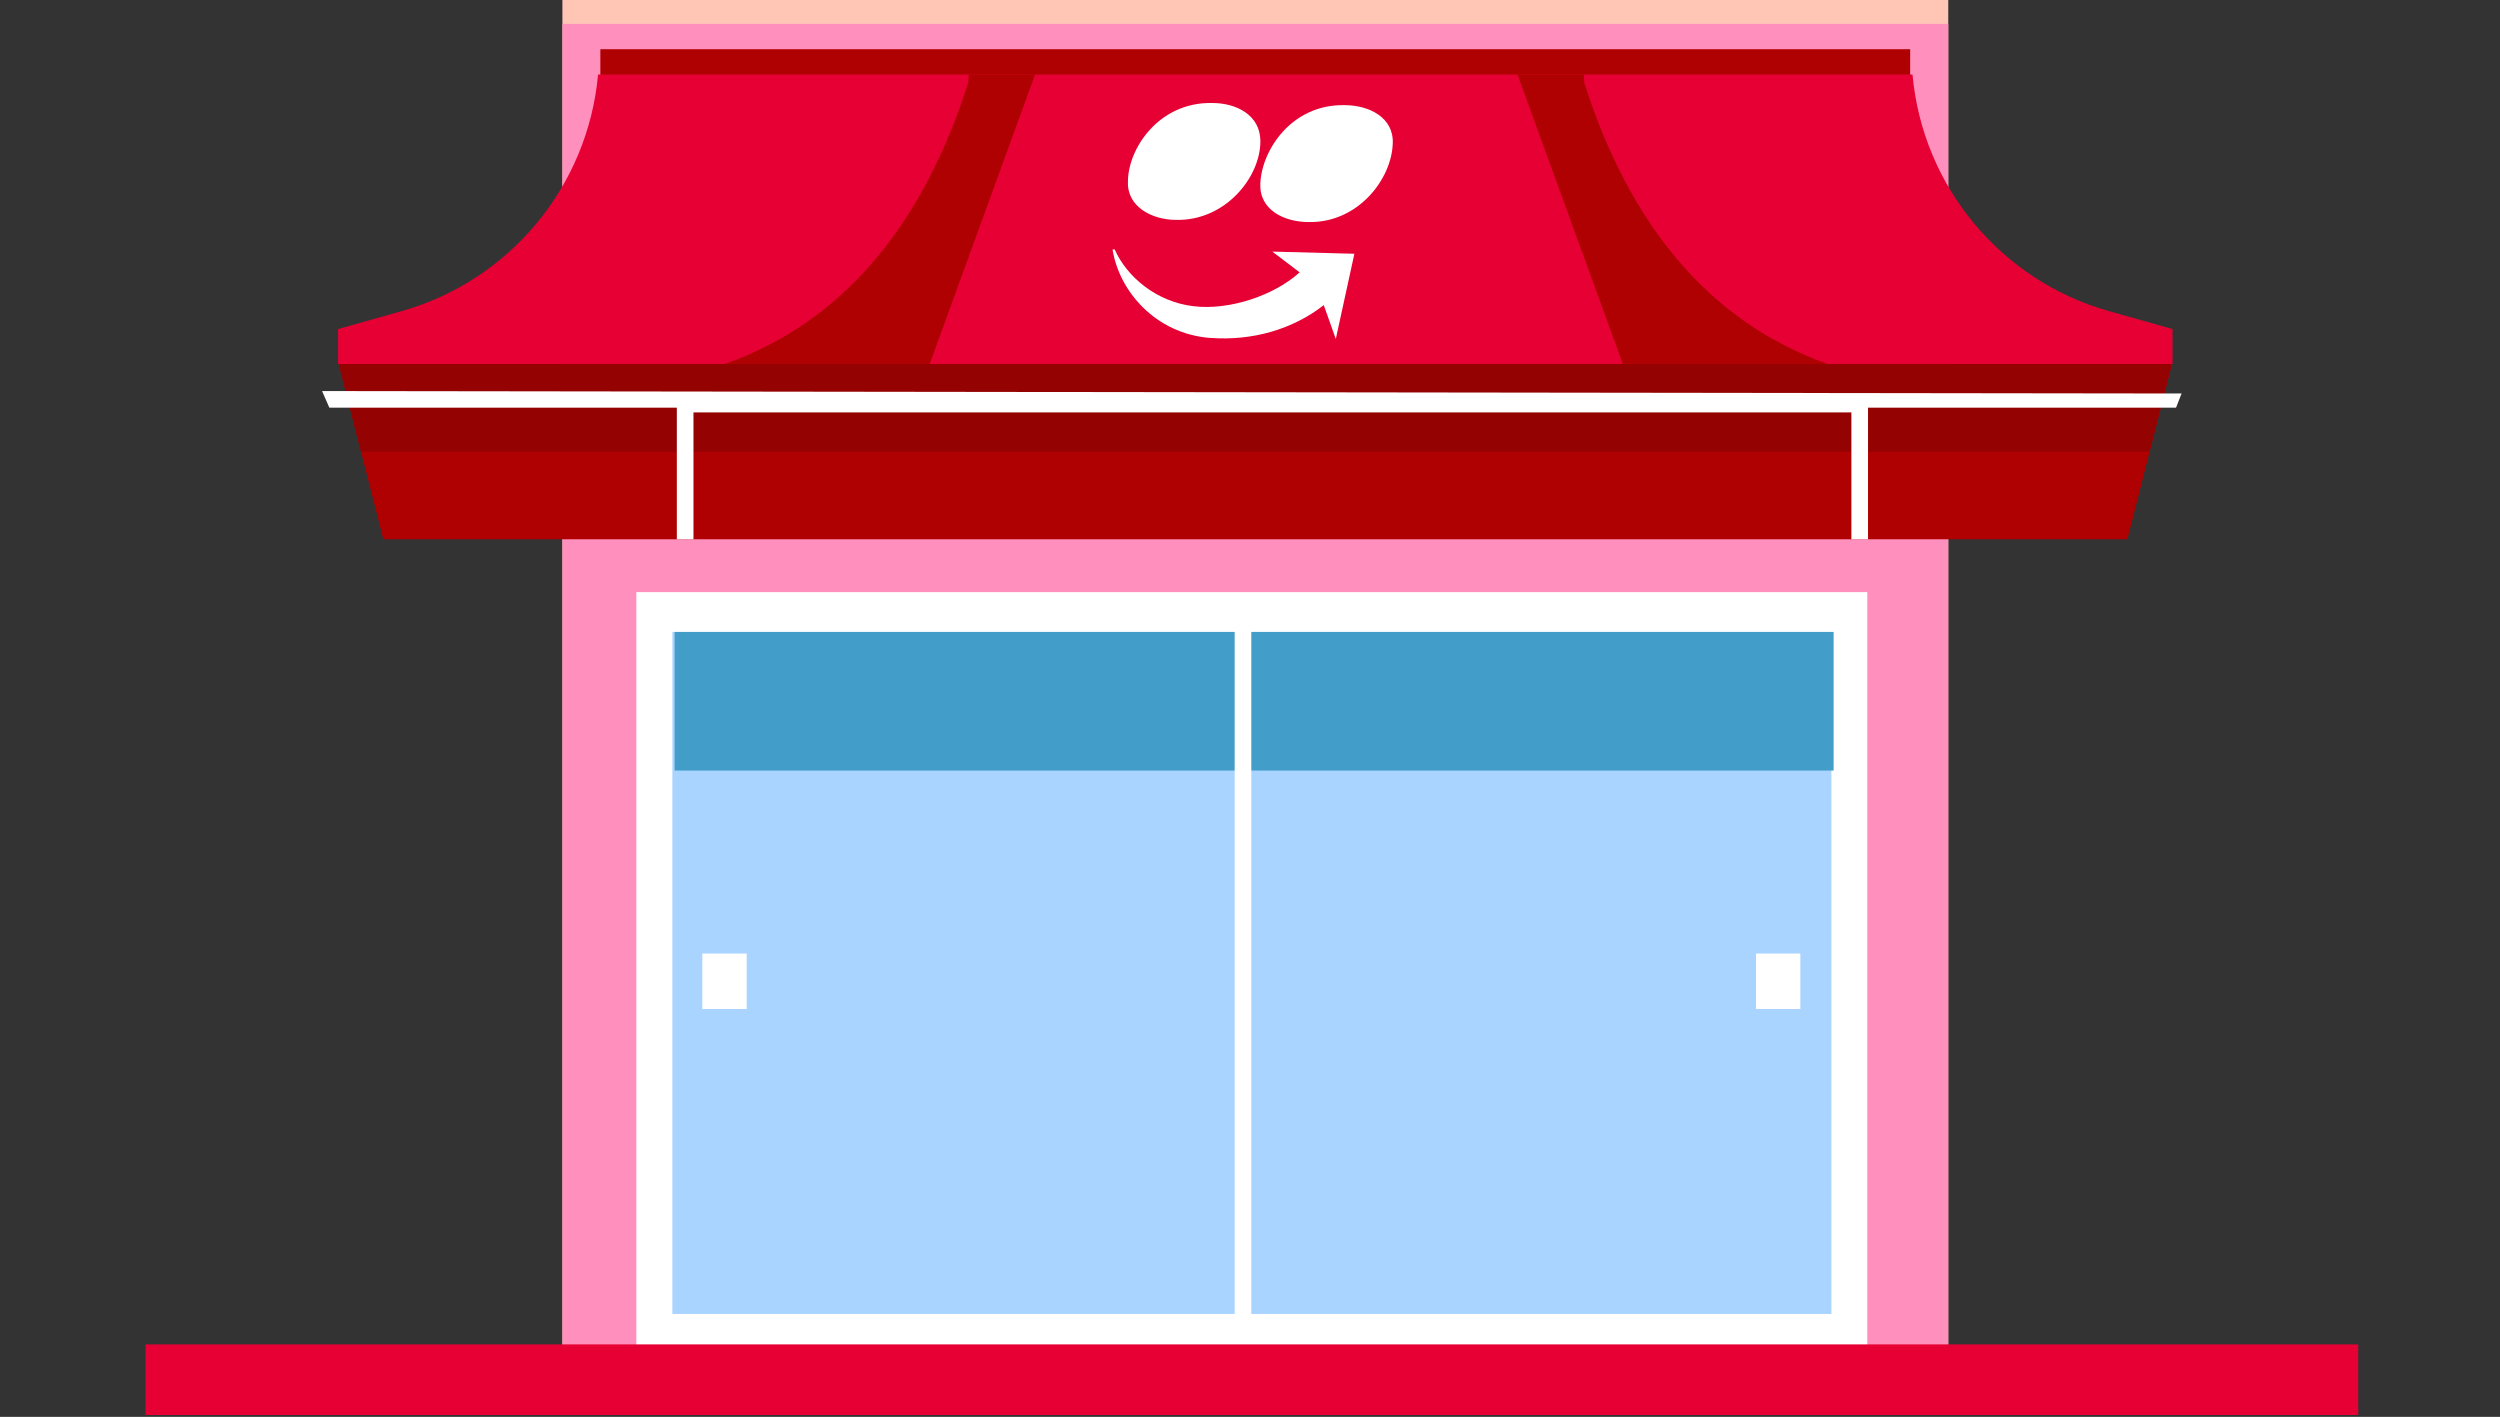
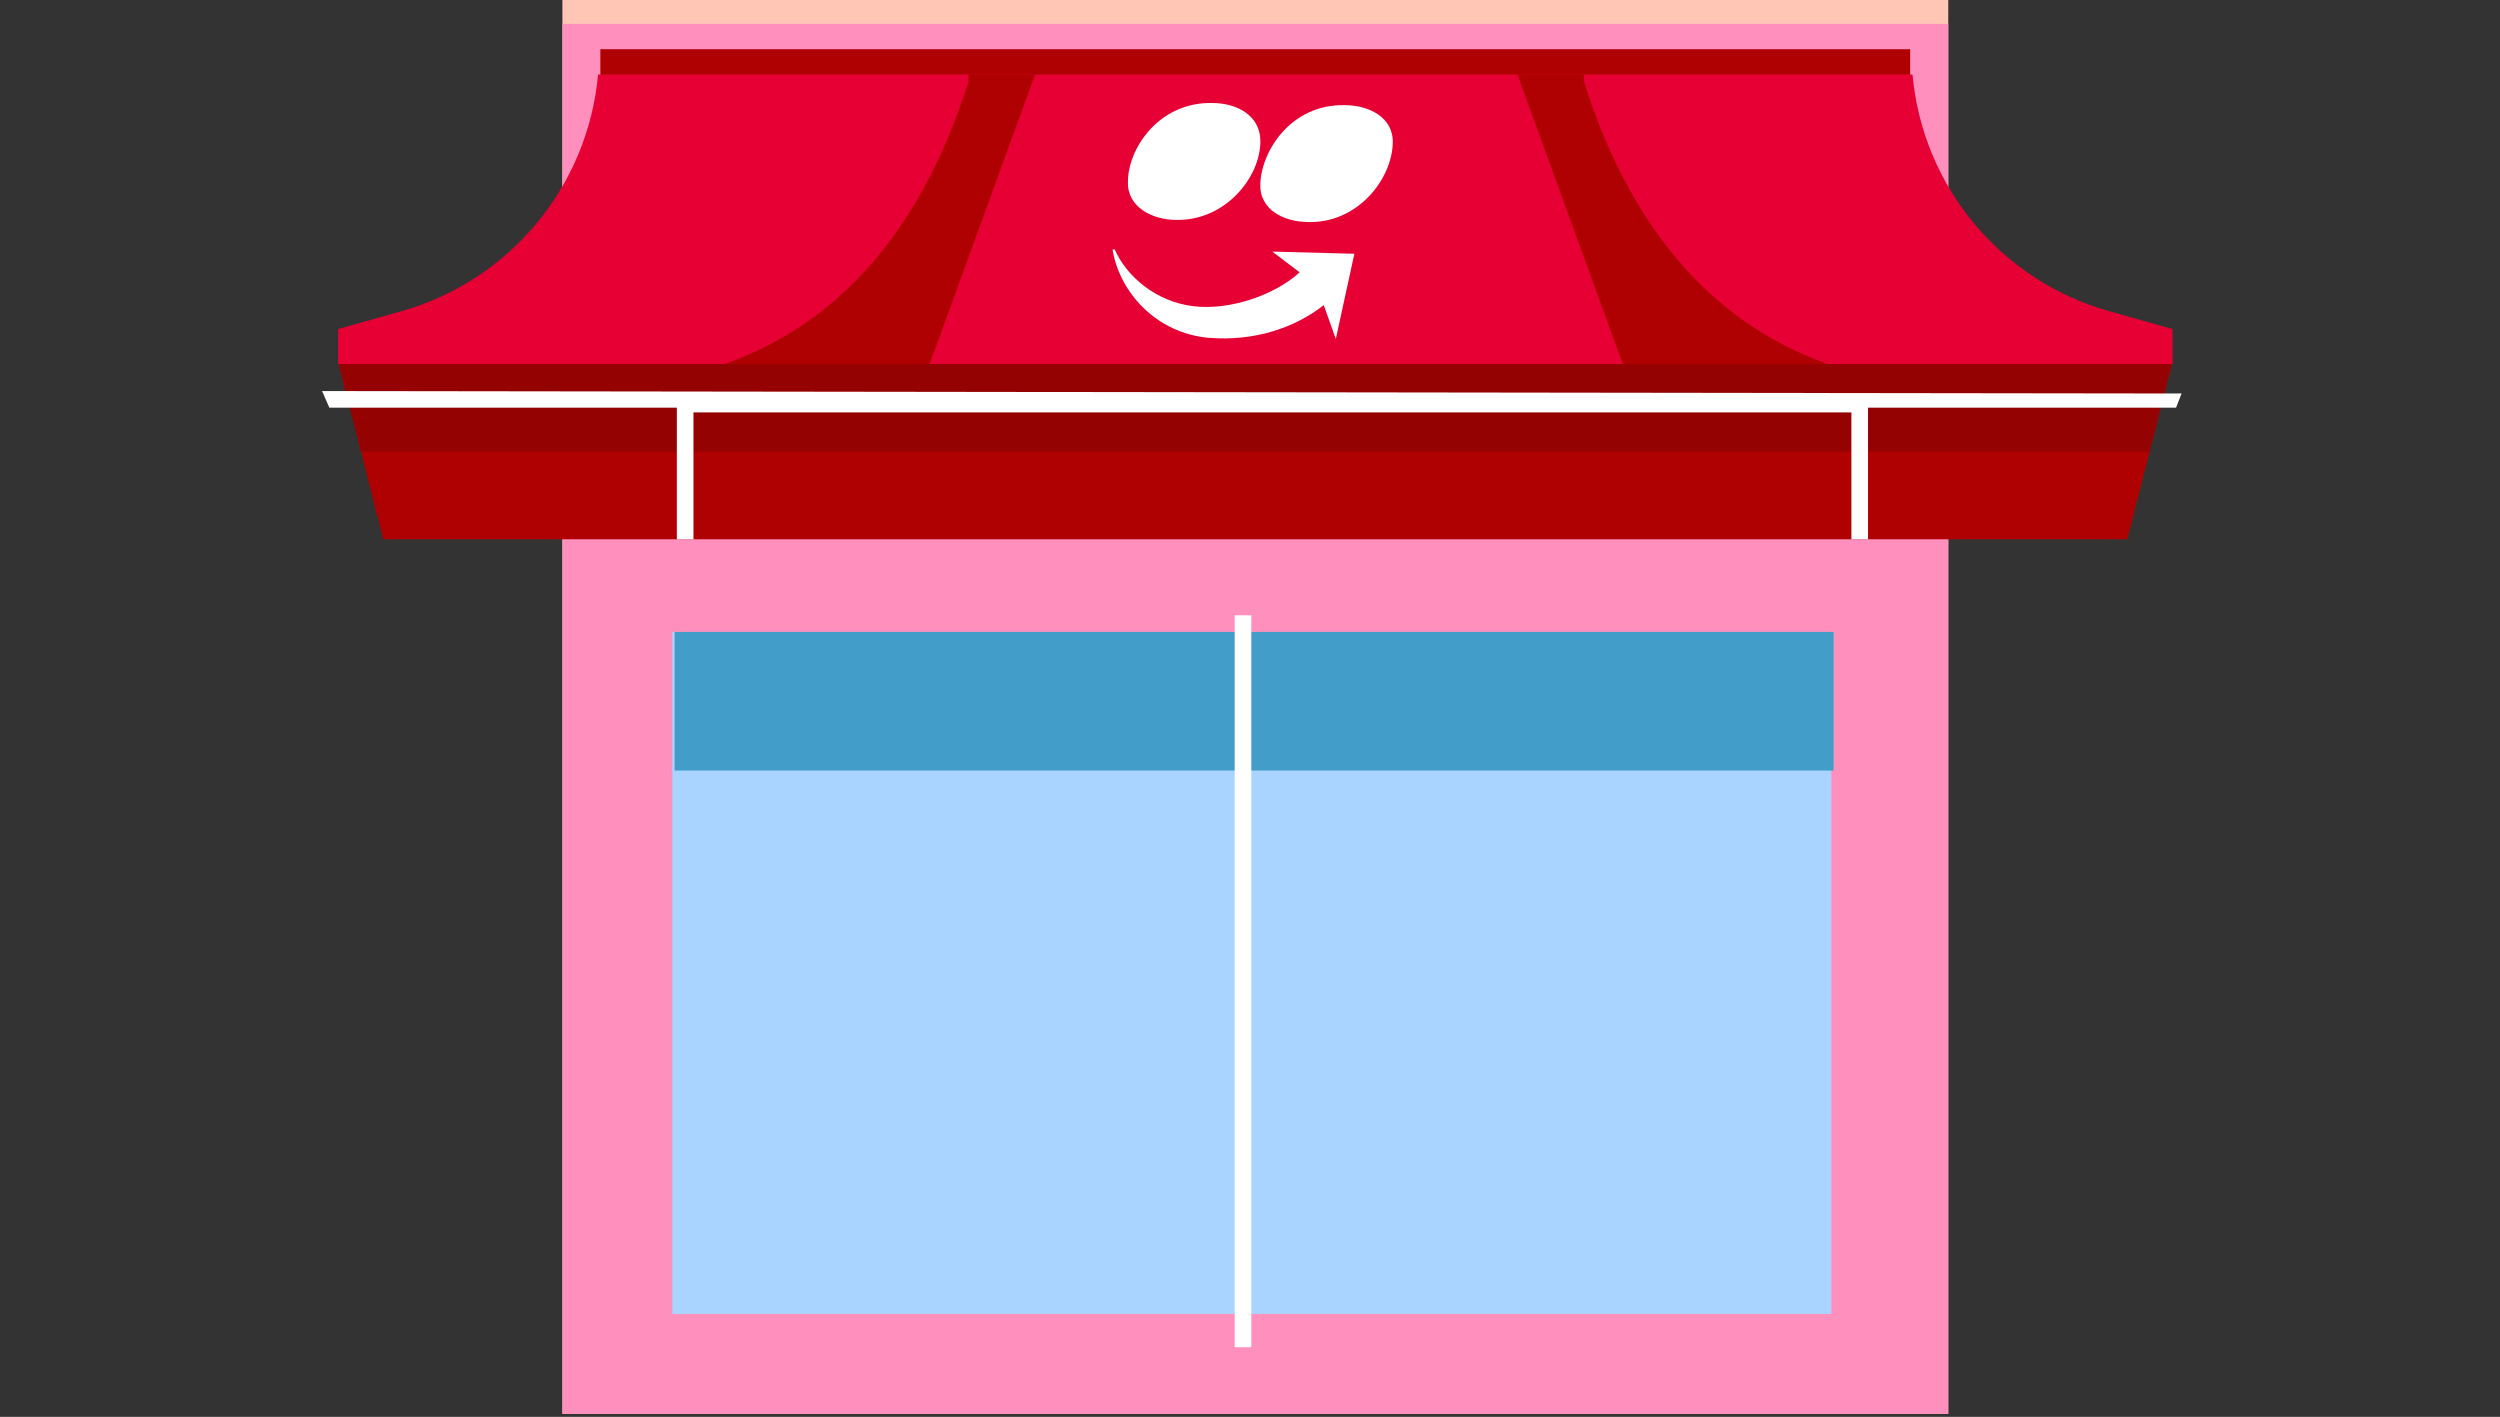
<svg xmlns="http://www.w3.org/2000/svg" width="367" height="208" viewBox="0 0 367 208" fill="none">
  <rect x="0" y="0" width="367" height="208" fill="#333333" stroke="none" />
  <g clip-path="url(#clip0_2399_27727)">
    <path d="M286.004 -0.843H82.562V207.54H286.004V-0.843Z" fill="#FFC6B5" />
    <path d="M286.004 3.504H82.562V207.549H286.004V3.504Z" fill="#FF8FBC" />
    <path d="M280.413 7.224H88.133V75.445H280.413V7.224Z" fill="#AF0101" />
    <path d="M309.606 45.677C293.722 41.192 282.243 27.379 280.755 10.944H87.797C86.3 27.379 74.829 41.192 58.946 45.677L49.633 48.306V53.443H318.926V48.306L309.614 45.677H309.606Z" fill="#E70033" />
    <path d="M183.962 53.443H167.55H49.727L56.264 79.166H167.55H183.962H312.296L318.833 53.443H183.962Z" fill="#AF0101" />
    <path d="M318.833 53.443H183.962H167.55H49.727L52.991 66.305H315.56L318.833 53.443Z" fill="#950202" />
    <path d="M319.44 59.849H48.348L47.281 57.407L320.256 57.765L319.44 59.849Z" fill="white" />
    <path d="M274.226 79.165H271.785V60.541H101.802V79.165H99.359V58.099H274.226V79.165Z" fill="white" />
    <path fill-rule="evenodd" clip-rule="evenodd" d="M172.65 32.279C179.879 32.441 185.025 26.027 185.025 20.736C185.025 16.886 181.491 15.12 177.958 15.12C170.085 14.957 165.583 21.851 165.583 26.662C165.421 30.349 169.117 32.279 172.65 32.279ZM204.457 21.053C204.294 26.345 199.311 32.759 192.082 32.596C188.55 32.596 184.853 30.83 185.016 26.98C185.178 22.169 189.517 15.274 197.39 15.437C200.924 15.437 204.619 17.203 204.457 21.053ZM177.624 49.6C183.892 50.081 189.834 48.314 194.328 44.79L196.096 49.763L198.822 37.252L186.775 36.935L190.789 39.979C187.092 43.349 180.506 45.596 175.206 44.953C169.743 44.31 165.405 40.622 163.638 36.617H163.32C164.281 42.714 169.589 48.966 177.616 49.609L177.624 49.6Z" fill="white" />
-     <path d="M274.119 86.923H93.414V200.403H274.119V86.923Z" fill="white" />
    <path d="M268.849 92.768H98.703V192.889H268.849V92.768Z" fill="#A9D4FF" />
    <path d="M269.177 92.768H99.031V113.118H269.177V92.768Z" fill="#429EC8" />
    <path d="M183.693 90.326H181.25V197.774H183.693V90.326Z" fill="white" />
-     <path d="M346.191 197.357H21.367V207.721H346.191V197.357Z" fill="#E70033" />
    <path d="M222.766 10.945L238.234 53.444H268.34C250.616 47.2 239.048 32.54 232.56 12.101L232.503 10.945H222.766Z" fill="#AF0101" />
    <path d="M151.94 10.945L136.472 53.444H139.655H109.623H106.367C124.09 47.2 135.658 32.54 142.147 12.101L142.204 10.945H151.94Z" fill="#AF0101" />
-     <path d="M264.291 139.979H257.777V148.12H264.291V139.979Z" fill="white" />
-     <path d="M109.614 139.979H103.102V148.12H109.614V139.979Z" fill="white" />
  </g>
  <defs>
    <clipPath id="clip0_2399_27727">
      <rect width="366.737" height="208" fill="white" transform="translate(0.262)" />
    </clipPath>
  </defs>
</svg>